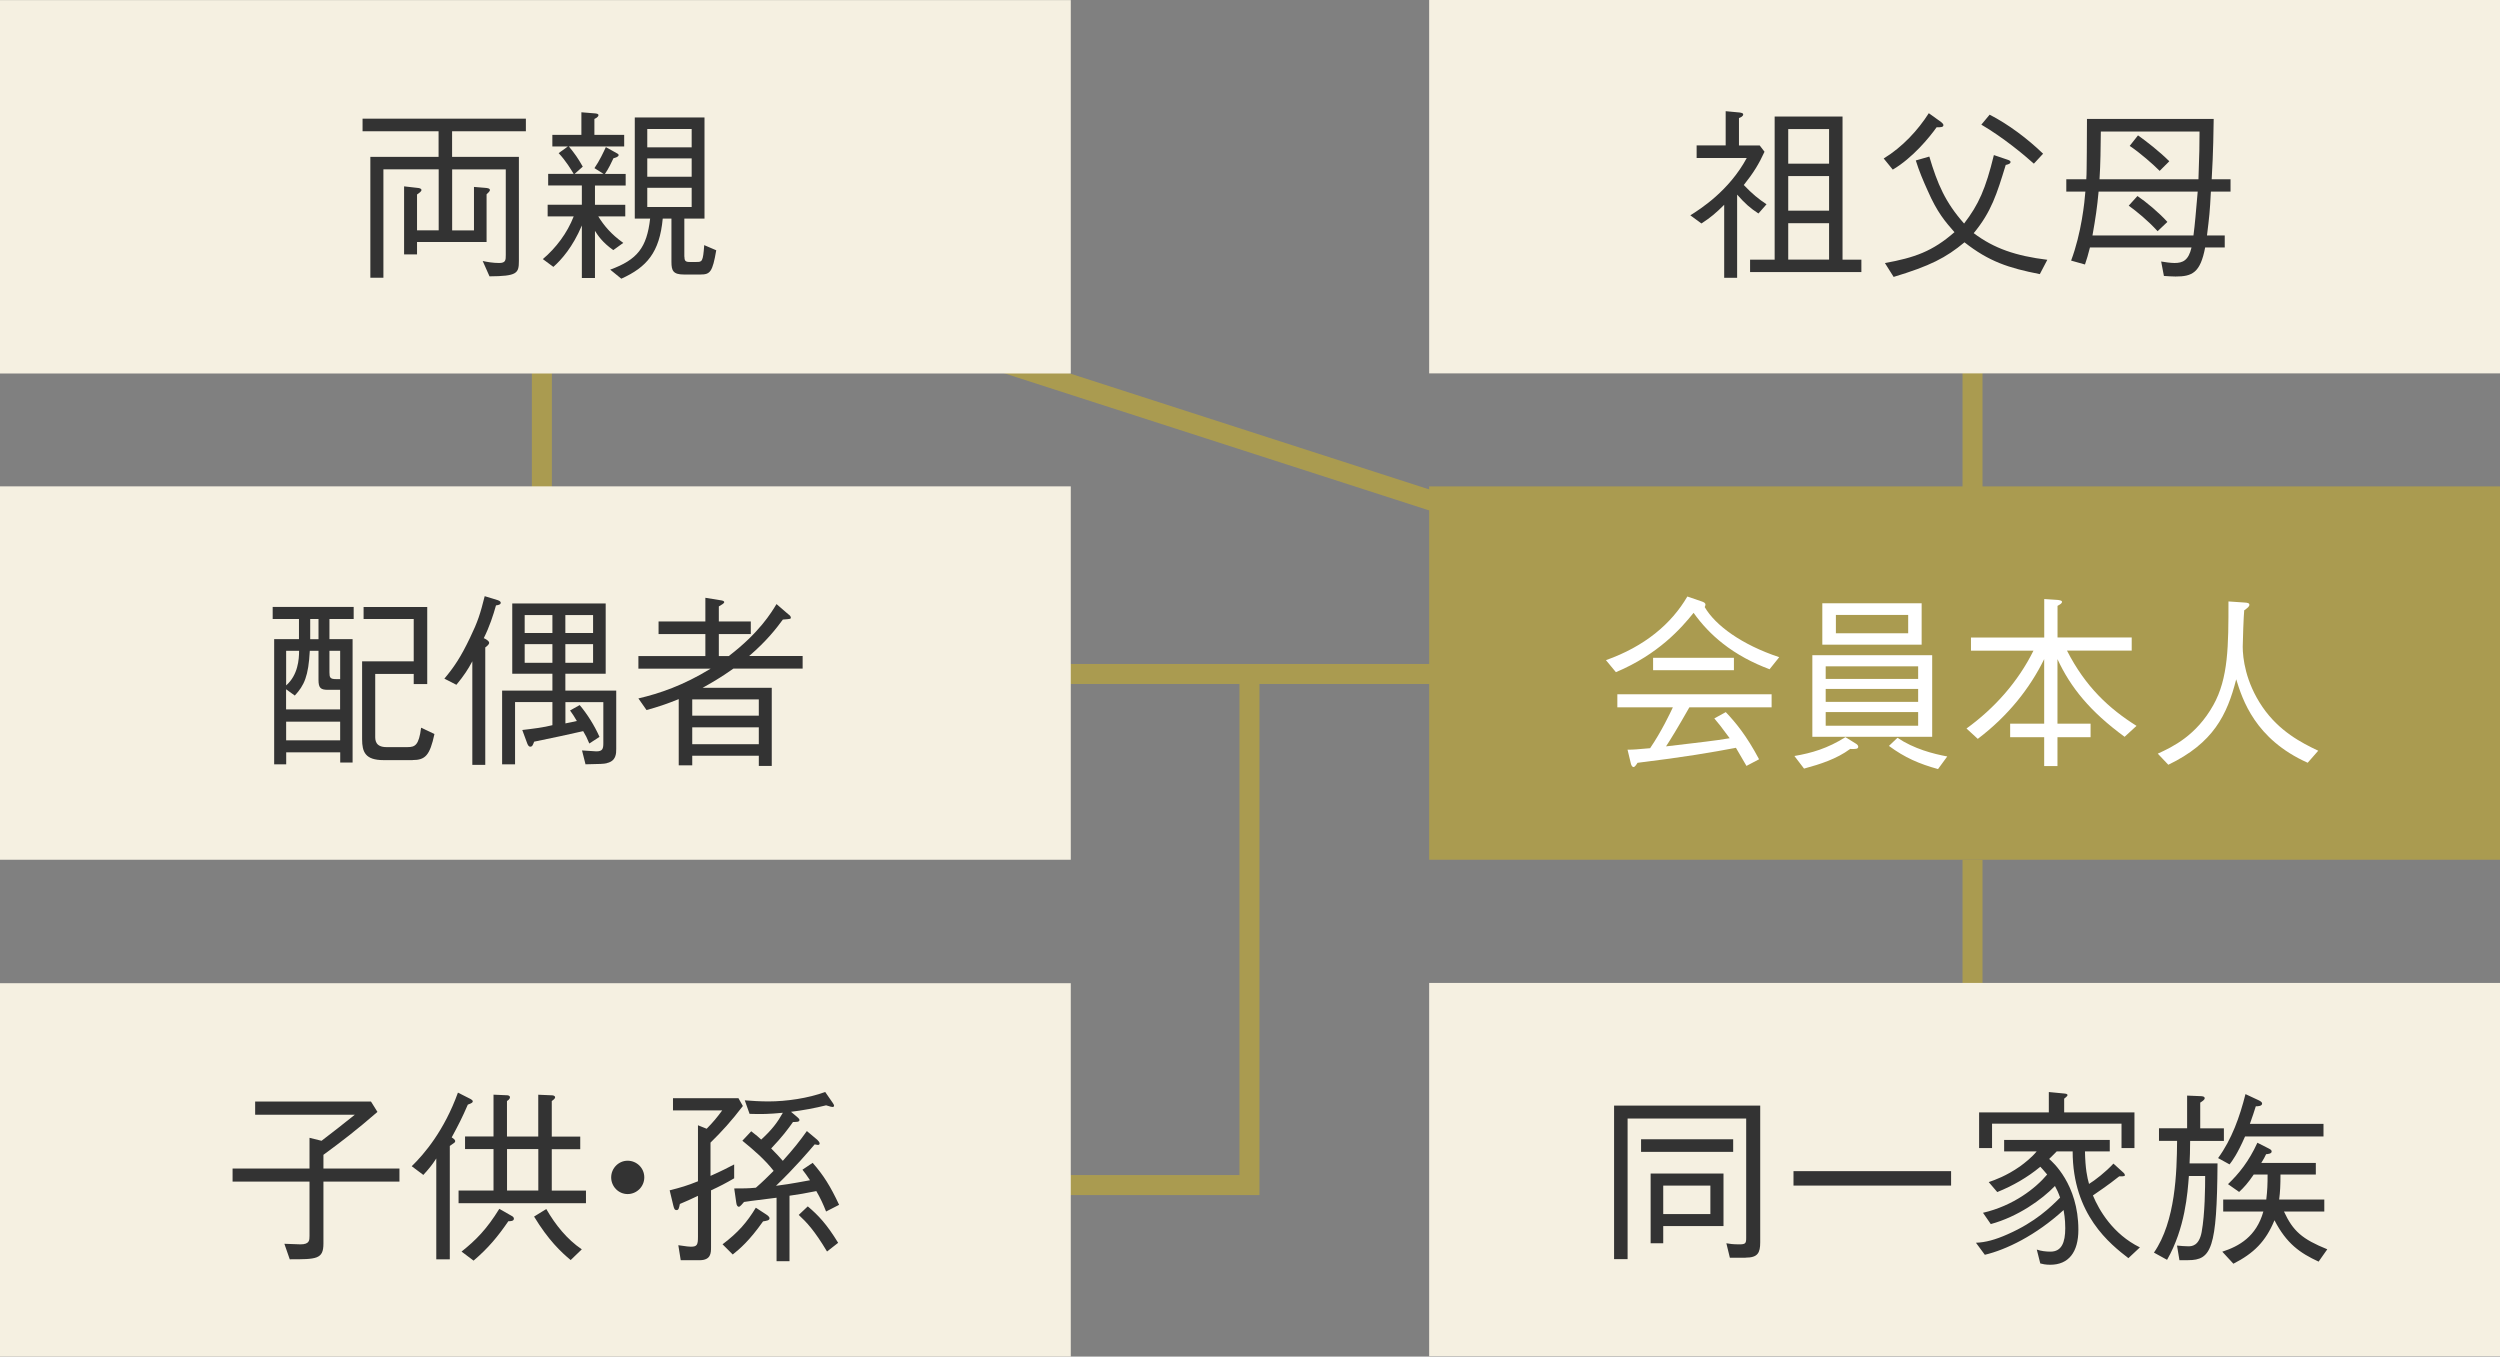
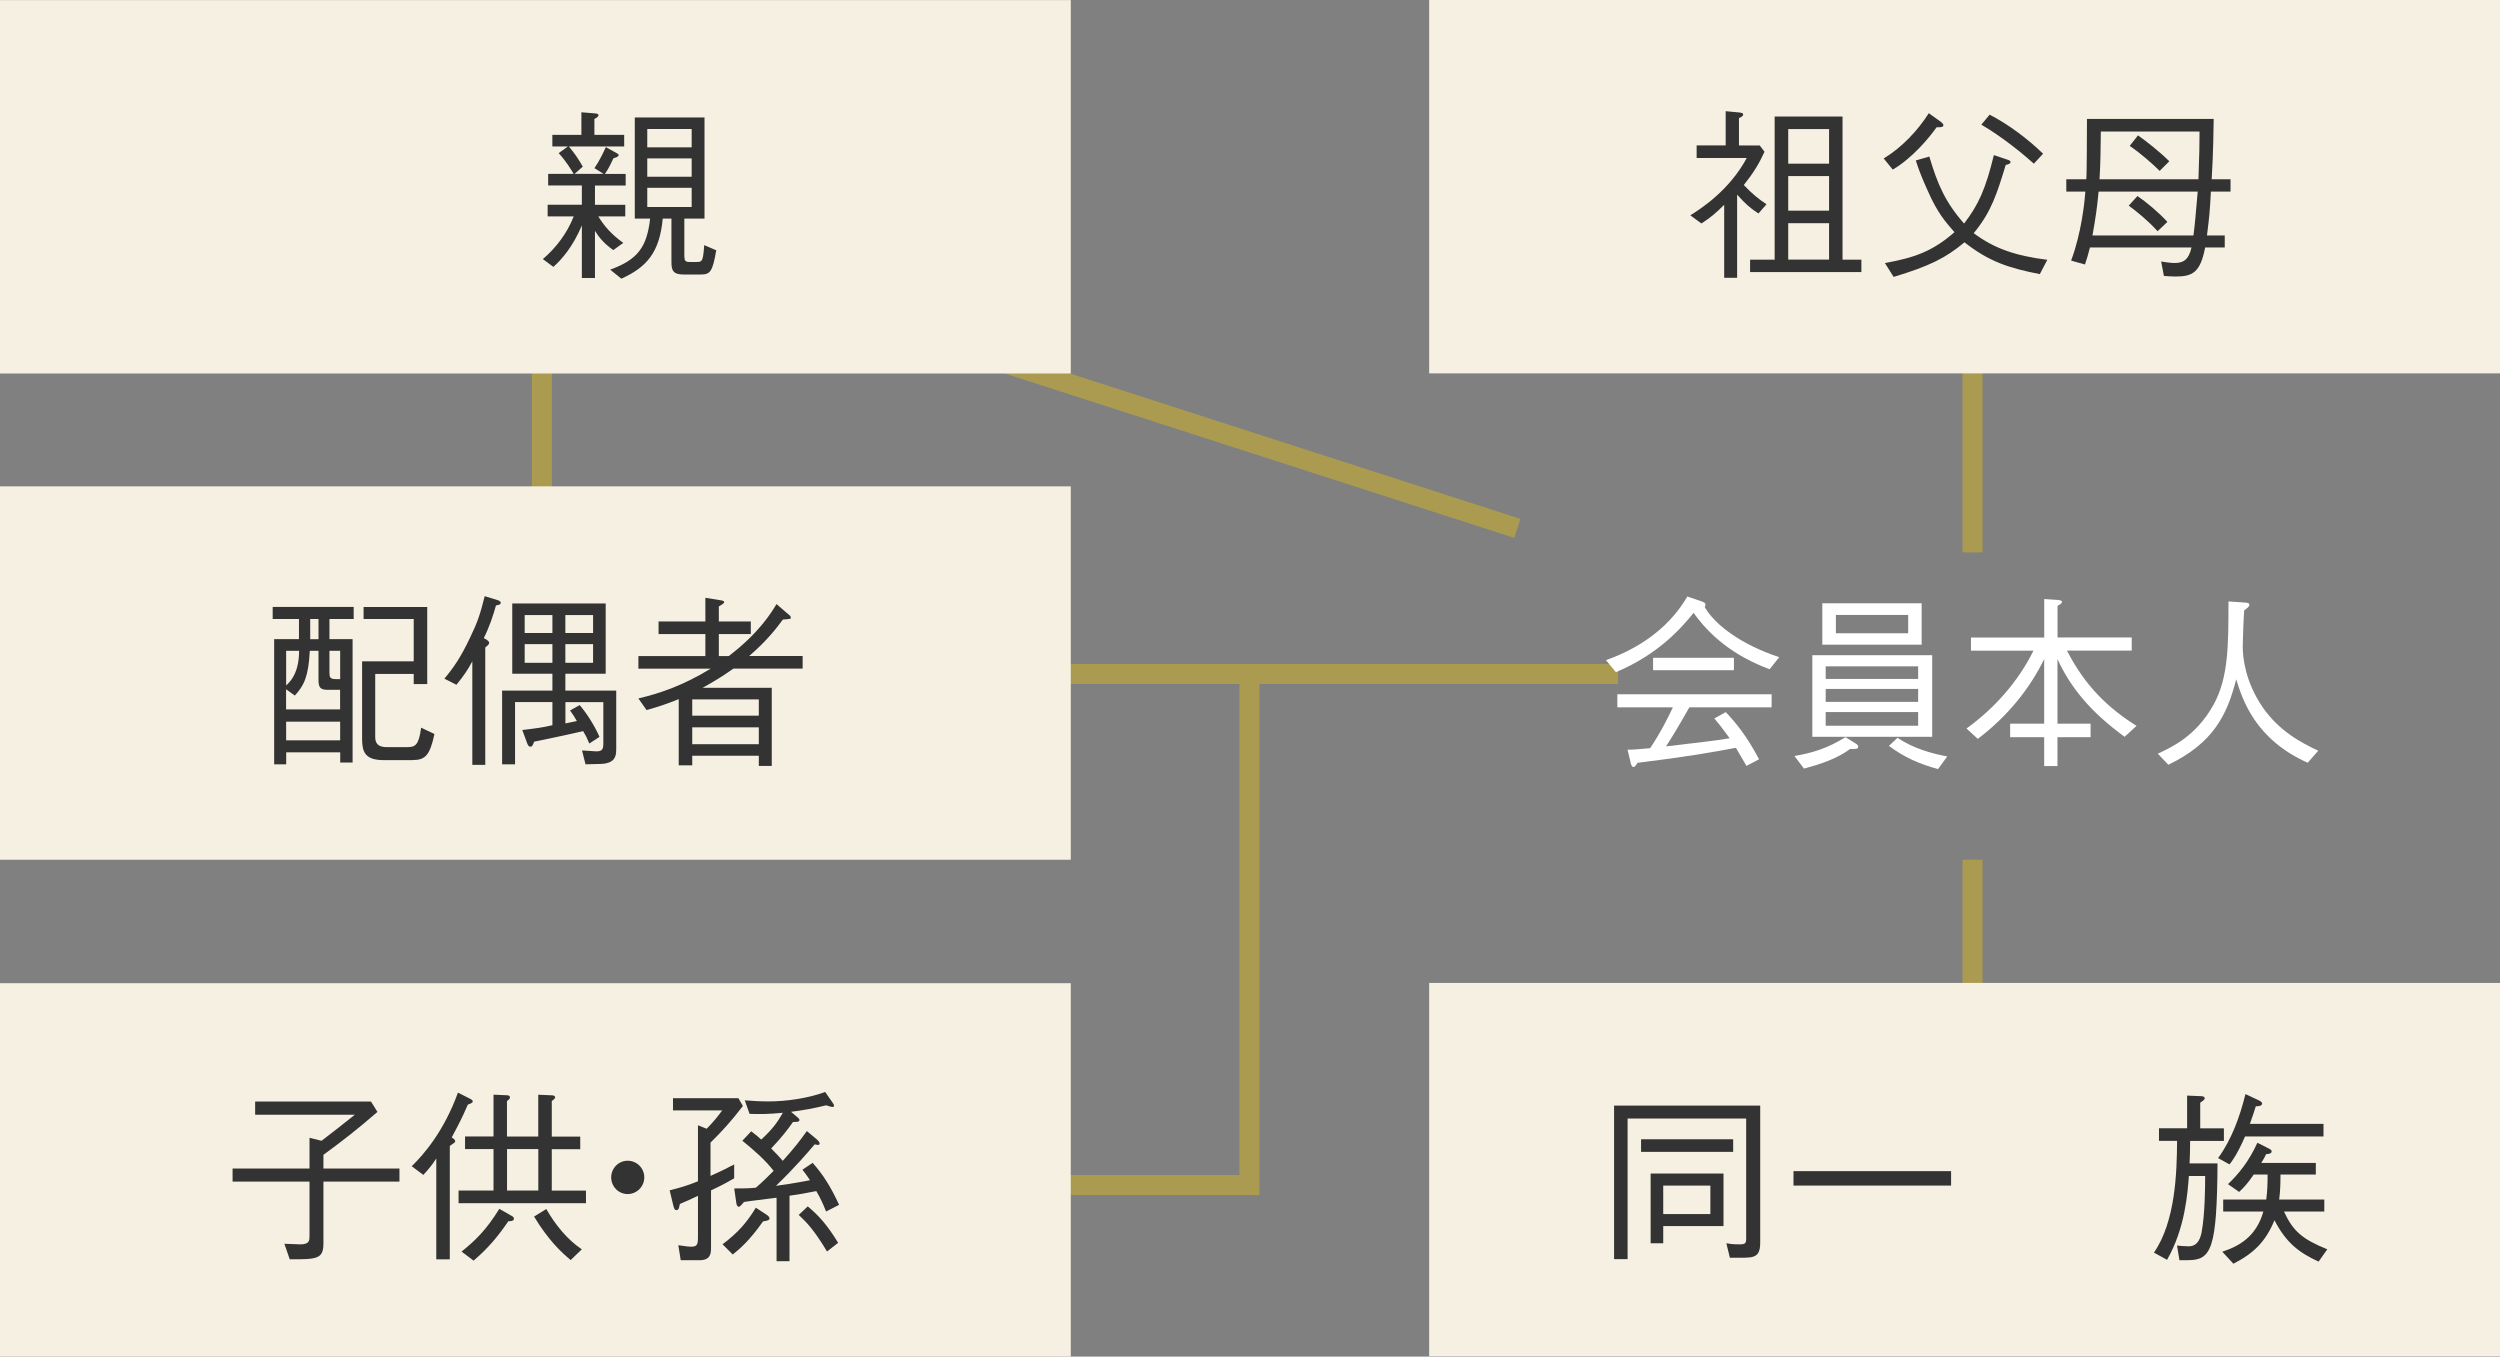
<svg xmlns="http://www.w3.org/2000/svg" id="_レイヤー_2" viewBox="0 0 436.41 236.81">
  <rect x="0" y="0" width="436.41" height="236.81" fill="#808080" stroke="none" />
  <defs>
    <style>.cls-1{fill:none;stroke:#aa9b50;stroke-miterlimit:10;stroke-width:3.49px;}.cls-2{fill:#aa9b50;}.cls-2,.cls-3,.cls-4,.cls-5{stroke-width:0px;}.cls-3{fill:#333;}.cls-4{fill:#fff;}.cls-5{fill:#f5f0e1;}</style>
  </defs>
  <g id="_レイヤー_1-2">
    <line class="cls-1" x1="264.88" y1="92.24" x2="162.48" y2="59.19" />
    <line class="cls-1" x1="94.59" y1="96.43" x2="94.59" y2="51.91" />
    <line class="cls-1" x1="344.33" y1="96.43" x2="344.33" y2="51.91" />
    <line class="cls-1" x1="344.33" y1="150.07" x2="344.33" y2="172.07" />
    <polyline class="cls-1" points="186.46 206.87 218.11 206.87 218.11 117.67" />
    <line class="cls-1" x1="282.46" y1="117.65" x2="153.39" y2="117.65" />
    <rect class="cls-5" y=".02" width="186.92" height="65.18" />
    <rect class="cls-5" x="249.48" width="186.93" height="65.18" />
    <rect class="cls-5" y="84.9" width="186.92" height="65.18" />
-     <polygon class="cls-2" points="249.48 150.08 249.48 84.91 436.41 84.91 436.41 150.08 249.48 150.08" />
    <rect class="cls-5" y="171.63" width="186.92" height="65.18" />
    <rect class="cls-5" x="249.48" y="171.58" width="186.93" height="65.17" />
-     <path class="cls-3" d="m64.65,48.5v-21.12h11.91v-4.46h-13.27v-2.2h28.51v2.2h-12.88v4.46h11.66v18.18c0,2.16-.32,2.65-5.13,2.68l-1.19-2.68c.74.16,1.78.35,2.87.35,1.16,0,1.16-.52,1.16-1.42v-14.92h-9.36v10.65h3.81v-7.59l1.94.16c.45.03.84.1.84.39,0,.23-.39.55-.58.74v8.33h-12.14v2.16h-2.26v-11.88l2.26.26c.39.03.77.1.77.39,0,.23-.35.48-.77.77v6.26h3.78v-10.65h-9.65v18.92h-2.26Z" />
    <path class="cls-3" d="m103.76,29.36c.9-1.29,1.61-2.84,2-3.68l1.97,1.1c.1.03.26.16.26.29,0,.32-.61.48-.9.55-.32.68-.87,1.87-1.49,2.74h3.62v2.03h-5.36v3.36h5.29v2.03h-4.71c1,1.61,2.23,3.1,4.36,4.62l-1.74,1.26c-1.94-1.36-2.75-2.65-3.2-3.36v8.23h-2.29v-9.17c-1.58,3.75-3.55,5.97-4.97,7.23l-1.84-1.36c2.32-1.97,4.26-4.55,5.39-7.46h-4.55v-2.03h5.97v-3.36h-5.88v-2.03h4.45c-.45-.74-1.32-2.23-2.62-3.62l1.61-1.16h-2.71v-2.03h5.07v-3.94l2.33.19c.32.03.65.06.65.32,0,.32-.55.58-.71.65v2.78h5.2v2.03h-9.65c1.03,1.26,1.58,2.03,2.42,3.52l-1.42,1.26h5.04l-1.58-1Zm15.72,15.47c0,.71.19.9.9.9h1.19c.97,0,1.16,0,1.36-2.94l2.1.9c-.65,3.81-1.07,4.23-2.75,4.23h-2.91c-1.87,0-2.16-.68-2.16-2.2v-7.56h-1.52c-.55,5.94-2.81,8.49-7.23,10.49l-1.94-1.58c4.75-1.74,6.39-3.84,6.97-8.91h-2.68v-17.66h12.17v17.66h-3.52v6.65Zm1.26-22.31h-7.75v3.2h7.75v-3.2Zm0,5.13h-7.75v3.2h7.75v-3.2Zm0,5.13h-7.75v3.36h7.75v-3.36Z" />
    <path class="cls-3" d="m57.51,108.05v3.52h4.04v21.54h-2.16v-1.78h-9.43v2.1h-2.1v-21.86h4.33v-3.52h-4.59v-2.1h14.14v2.1h-4.23Zm1.87,12.37h-2.13c-1.26,0-1.65-.32-1.65-1.71v-5.1h-1.52c-.23,4.42-.97,6.04-2.62,7.81l-1.52-1.1v3.52h9.43v-3.42Zm-9.43-6.81v6.04c2.07-1.81,2.26-4.55,2.26-6.04h-2.26Zm9.43,12.37h-9.43v3.26h9.43v-3.26Zm-3.78-17.92h-1.45v3.52h1.45v-3.52Zm3.78,5.55h-1.87v3.75c0,.9.1,1.19,1.16,1.19h.71v-4.94Zm12.62,19.08h-5.04c-3.2,0-3.75-1.42-3.75-3.65v-13.59h9.01v-7.39h-8.75v-2.1h11.11v13.46h-2.36v-1.78h-6.72v10.91c0,.61,0,1.87,1.97,1.87h3.65c1.32,0,2-.29,2.39-3.39l2.33,1.1c-.81,3.78-1.62,4.55-3.84,4.55Z" />
    <path class="cls-3" d="m86.58,105.69c-.48,1.71-1.13,3.71-2.13,5.71.19.07.94.45.94.81,0,.32-.48.65-.68.81v20.5h-2.26v-18.08c-.74,1.39-1.45,2.49-2.78,4.1l-2.1-1.07c1.65-1.97,2.84-3.71,4.46-7.1,1.39-2.87,1.81-4.23,2.58-7.3l2.32.71c.07.03.48.16.48.45,0,.35-.58.42-.84.45Zm19.34,27.54c-.61.13-.94.13-3.71.19l-.61-2.42c.39,0,2.13.16,2.49.16,1.07,0,1.23-.42,1.23-1.42v-7.17h-6.62v3.71c.52-.1.68-.13,2-.42-.55-.9-.65-1.1-1.19-1.84l1.68-.94c1.23,1.45,2.55,3.49,3.46,5.55l-1.78,1.16c-.45-1.1-.58-1.32-1.07-2.16-2.26.52-5.71,1.26-8.56,1.84-.23.61-.32.87-.68.87-.29,0-.42-.32-.52-.55l-.87-2.36c1.65-.19,3.78-.45,5.26-.84v-4.04h-6.52v10.88h-2.26v-12.88h8.78v-2.94h-7.01v-12.27h16.31v12.27h-7.04v2.94h8.88v10.17c0,.81,0,2.13-1.65,2.49Zm-9.49-25.86h-4.84v3.13h4.84v-3.13Zm0,5.07h-4.84v3.26h4.84v-3.26Zm7.1-5.07h-4.84v3.13h4.84v-3.13Zm0,5.07h-4.84v3.26h4.84v-3.26Z" />
    <path class="cls-3" d="m137.69,107.27c.13.1.36.32.36.52,0,.26-.03.26-1.39.36-1.16,1.58-2.84,3.75-5.88,6.36h9.33v2.2h-12.08c-2.26,1.61-4,2.58-5.39,3.36h12.08v13.63h-2.26v-1.78h-11.62v1.68h-2.36v-11.56c-2.16.87-3.62,1.36-5.62,1.91l-1.42-2.03c3.71-.87,7.81-2.26,12.62-5.2h-12.62v-2.2h11.69v-3.84h-8.17v-2.2h8.17v-4.13l2.58.42c.42.06.71.13.71.35s-.52.48-.94.74v2.62h5.58v2.2h-5.58v3.84h1.74c5.33-4.07,7.43-7.59,8.33-9.07l2.13,1.84Zm-5.23,14.82h-11.62v2.84h11.62v-2.84Zm0,4.88h-11.62v2.94h11.62v-2.94Z" />
    <path class="cls-3" d="m44.55,192.29h20.21l1.13,1.81c-3.68,3.2-6.39,5.26-9.43,7.49v2.39h13.27v2.29h-13.27v10.82c0,2.74-1.23,2.74-5.88,2.74l-.94-2.71c.16,0,2.78.1,2.81.1,1.58,0,1.58-.71,1.58-1.49v-9.46h-13.43v-2.29h13.43v-5.36l2.1.52c2.26-1.71,3.78-2.94,5.81-4.55h-17.4v-2.29Z" />
    <path class="cls-3" d="m81.66,192.84c-.97,2.26-1.71,3.68-2.81,5.71.29.19.61.39.61.65,0,.23-.1.26-.94.84v19.79h-2.36v-17.6c-.74,1.13-1.23,1.74-2.26,2.87l-2.03-1.52c2.2-2.13,5.68-6.23,8.07-12.85l2.23,1.13c.16.1.36.23.36.39,0,.19-.13.32-.87.58Zm-1.61,17.18v-2.2h6.1v-7.23h-4.97v-2.2h4.97v-7.3l2.32.1c.23,0,.55.07.55.36s-.32.52-.52.65v6.2h5.46v-7.3l2.36.1c.13,0,.58.03.58.36,0,.23-.36.48-.58.65v6.2h4.97v2.2h-4.97v7.23h5.97v2.2h-22.25Zm8.69,3.16c-1.84,2.68-3.49,4.68-6.07,6.88l-2.1-1.58c2.55-2.03,4.42-3.94,6.59-7.46l2.16,1.23c.13.06.39.23.39.48,0,.45-.61.45-.97.45Zm5.23-12.59h-5.46v7.23h5.46v-7.23Zm5.65,19.37c-1.65-1.36-3.91-3.49-6.39-7.59l2.13-1.32c1.58,2.74,3.58,5.26,6.2,7.04l-1.94,1.87Z" />
    <path class="cls-3" d="m112.47,205.53c0,1.61-1.32,2.91-2.91,2.91s-2.87-1.32-2.87-2.91,1.29-2.91,2.87-2.91,2.91,1.26,2.91,2.91Z" />
    <path class="cls-3" d="m124.03,199.46v5.81c2.03-.9,3-1.42,4.13-2v2.42c-1.45.84-2.49,1.39-4.04,2.1v9.91c0,1.03,0,2.29-2.03,2.29h-3.26l-.42-2.62c1.65.23,1.81.26,2.2.26,1.1,0,1.23-.36,1.23-1.74v-7.14c-1.49.71-1.94.9-3.16,1.42-.16.81-.23,1.07-.58,1.07s-.42-.26-.55-.74l-.65-2.71c1.9-.48,3.13-.84,4.94-1.58v-9.78l1.52.61c1.16-1.19,1.81-1.97,2.71-3.2h-8.59v-2.13h11.43l.77,1.36c-2,2.62-3.68,4.46-5.65,6.39Zm9.17,13.75c-2.36,3.36-4.1,4.84-5.29,5.78l-1.78-1.78c2.75-2.07,4.29-3.88,5.81-6.39l1.78,1.16c.29.19.61.42.61.71,0,.36-.55.42-1.13.52Zm11.01-1.71c-.55-1.39-.97-2.29-1.71-3.58-2.2.42-2.78.55-4.68.81v11.43h-2.26v-11.08c-4.65.58-5.17.65-5.68.74-.26.29-.68.84-.9.84-.19,0-.39-.19-.45-.68l-.36-2.52c1.52,0,2.49,0,3.78-.13,1.23-1.07,1.97-1.81,3.1-2.94-1.55-2-3.49-3.65-5.46-5.26l1.55-1.65c1.03.81,1.23.97,1.74,1.45,1.87-1.71,2.84-3,3.78-4.68-2.39.23-3.71.26-5.81.19l-.84-2.36c1.26.1,2.68.19,4.13.19,3.13,0,6.94-.55,9.91-1.65l1.32,1.91c.19.29.23.39.23.48,0,.19-.16.23-.26.23-.19,0-.26-.03-1.13-.29-1.91.48-4.17.9-6.13,1.13l1,.84c.23.19.48.42.48.58,0,.36-.48.36-1.13.36-.87,1.23-1.84,2.55-3.81,4.62.84.84,1.29,1.32,2.03,2.16,1.91-2.13,2.91-3.39,4.2-5.2l1.81,1.52c.16.16.42.42.42.65,0,.16-.13.26-.29.26-.03,0-.52-.1-.58-.1-1.13,1.32-3.39,4-6.75,7.23,1.07-.13,2.45-.32,5.94-.97-.52-.77-.87-1.29-1.32-1.84l1.78-1.2c1.87,2.13,3.1,4.07,4.62,7.33l-2.26,1.16Zm.16,6.97c-2.2-3.68-3.55-5.1-4.94-6.39l1.58-1.49c1.84,1.55,3.33,3.13,5.3,6.36l-1.94,1.52Z" />
    <path class="cls-3" d="m306.95,37.26c-1.39-.9-2.32-1.71-3.71-3.29v14.53h-2.26v-12.75c-1.39,1.39-2.33,2.2-3.97,3.26l-1.94-1.42c1.74-1.1,6.75-4.26,9.85-10.01h-8.75v-2.2h5.07v-5.97l2.45.23c.36.06.61.13.61.32,0,.36-.48.55-.74.65v4.78h3.62l.84,1.1c-.97,2.13-1.97,3.75-3.62,5.81,1.49,1.55,2.58,2.45,3.97,3.36l-1.42,1.62Zm-1.45,10.23v-2.16h4.29v-24.99h11.85v24.99h3.29v2.16h-19.44Zm13.79-24.96h-7.13v6.04h7.13v-6.04Zm0,8.2h-7.13v6.04h7.13v-6.04Zm0,8.23h-7.13v6.36h7.13v-6.36Z" />
    <path class="cls-3" d="m328.82,27.67c3.29-2,6.01-4.97,7.88-7.91l2.16,1.55c.13.13.39.32.39.52,0,.39-.45.39-1.19.39-1.26,1.78-4.2,5.36-7.65,7.39l-1.58-1.94Zm27.25,20.18c-5.46-1.07-8.88-2.2-13.14-5.55-3.26,2.71-6.04,4.13-12.37,6.04l-1.52-2.42c5.17-.94,8.3-2.03,12.14-5.39-1.61-1.84-3-3.42-4.68-7.26-.77-1.71-1.52-3.46-2.07-5.26l2.36-.68c1.42,4.78,2.78,7.98,6.07,11.69,2.55-3.33,3.75-6.01,5.2-11.95l2.39.81c.32.1.52.23.52.39,0,.32-.48.45-.84.52-1.55,5.07-2.52,8.2-5.59,11.91,3.55,2.68,7.36,3.97,12.85,4.65l-1.32,2.52Zm-8.75-27.83c3.33,1.71,6.62,4.2,9.33,6.81l-1.61,1.74c-1.68-1.52-5.42-4.62-9.17-6.81l1.45-1.74Z" />
    <path class="cls-3" d="m385.94,33.45c-.19,3.71-.26,4.2-.68,7.65h3.1v2.1h-3.42c-.84,4.42-2.26,5.07-5.17,5.07-.61,0-1.39-.06-2.03-.1l-.48-2.52c.58.1,1.65.26,2.33.26,1.45,0,2.45-.45,2.97-2.71h-17.73c-.32,1.29-.55,2.03-.87,2.97l-2.42-.68c1.81-4.81,2.36-10.27,2.49-12.04h-3.33v-2.16h3.49c.03-.58.06-1.07.06-1.81.03-1.39.03-3.2.06-8.72h22.12c-.03,1.71-.06,5.75-.35,10.53h3.29v2.16h-3.42Zm-19.6,0c-.26,2.81-.52,4.55-1.07,7.65h17.63c.26-1.97.42-4,.74-7.65h-17.31Zm.39-10.49c-.03,2.78-.06,5.81-.23,8.33h17.27c.16-4.97.19-5.52.19-8.33h-17.24Zm9.91,17.4c-1.74-1.91-3.62-3.42-5.04-4.46l1.52-1.68c1.49,1,3.78,2.91,5.23,4.52l-1.71,1.62Zm.36-10.53c-1.13-1.13-3.39-3.13-5.23-4.36l1.45-1.84c1.45,1.03,3.78,2.84,5.46,4.52l-1.68,1.68Z" />
    <path class="cls-4" d="m308.91,116.83c-2.94-1.1-5.75-2.58-8.2-4.52-1.94-1.52-3.65-3.33-5.07-5.33-2.13,2.65-6.13,7.23-13.56,10.36l-1.74-2.1c6.75-2.39,11.43-6.33,14.21-11.11l2.45.84c.39.13.71.26.71.58,0,.16-.06.26-.13.42,1.84,3.2,6.49,6.59,13.01,8.75l-1.68,2.1Zm-14.01,6.65c-2.03,3.58-3.29,5.62-4.07,6.81,2.94-.36,6.23-.71,9.04-1.1.87-.13,1.48-.23,2.07-.32-1.52-2.07-1.91-2.55-2.68-3.46l2-1.1c1.74,1.84,3.62,4.1,5.81,8.23l-2.2,1.16c-1.39-2.42-1.49-2.55-1.84-3.16-4.13.78-8.88,1.61-17.18,2.62-.19.32-.48.74-.68.74-.29,0-.42-.39-.48-.61l-.58-2.42c1.03,0,1.68-.06,3.94-.26,2-2.94,3.49-6.1,3.97-7.13h-9.69v-2.29h26.93v2.29h-14.37Zm-6.33-6.49v-2.16h14.11v2.16h-14.11Z" />
    <path class="cls-4" d="m322.96,130.75c-2.36,1.74-5.2,2.65-8.04,3.42l-1.68-2.2c3.04-.52,5.78-1.32,8.91-3.29l1.91,1.19c.19.13.32.32.32.48,0,.42-.48.42-1.42.39Zm-6.59-2.13v-14.24h20.92v14.24h-20.92Zm1.74-16.08v-7.23h17.34v7.23h-17.34Zm16.73,3.78h-16.14v2.2h16.14v-2.2Zm0,3.94h-16.14v2.26h16.14v-2.26Zm0,4.04h-16.14v2.39h16.14v-2.39Zm-1.74-16.95h-12.62v3.2h12.62v-3.2Zm5.2,26.9c-3.26-.9-5.81-2-8.56-4.04l1.49-1.42c2.87,1.94,6.26,2.81,8.69,3.26l-1.61,2.2Z" />
    <path class="cls-4" d="m370.88,128.62c-6.04-4.42-9.43-8.62-11.72-13.56v11.27h5.78v2.36h-5.78v5.04h-2.32v-5.04h-5.94v-2.36h5.94v-11.27c-2.49,5.07-6.26,9.88-11.59,13.92l-1.97-1.81c4.91-3.55,9.01-8.17,11.69-13.59h-10.91v-2.29h12.79v-6.72l2.42.16c.13.03.68.06.68.32,0,.29-.32.45-.78.71v5.52h12.95v2.29h-11.3c3.23,6.33,7.33,10.11,12.14,13.14l-2.07,1.9Z" />
-     <path class="cls-4" d="m402.82,133.14c-9.17-4.1-11.37-11.04-12.46-14.56-1.58,6.23-4,11.14-11.85,14.92l-1.84-1.94c2.62-1.19,6.72-3.16,9.69-8.46,2.65-4.71,2.65-10.43,2.65-18.11l2.78.19c.55.03.87.1.87.39,0,.32-.32.55-.9.97-.1.9-.26,5.39-.26,6.36,0,1.91.45,6.13,3.46,10.53,2.91,4.23,6.78,6.23,9.72,7.62l-1.84,2.1Z" />
+     <path class="cls-4" d="m402.82,133.14c-9.17-4.1-11.37-11.04-12.46-14.56-1.58,6.23-4,11.14-11.85,14.92l-1.84-1.94c2.62-1.19,6.72-3.16,9.69-8.46,2.65-4.71,2.65-10.43,2.65-18.11l2.78.19c.55.03.87.1.87.39,0,.32-.32.55-.9.97-.1.9-.26,5.39-.26,6.36,0,1.91.45,6.13,3.46,10.53,2.91,4.23,6.78,6.23,9.72,7.62l-1.84,2.1" />
    <path class="cls-3" d="m304.71,219.55h-2.74l-.61-2.52c.55.1,1.13.19,2.23.19s1.23-.16,1.23-1.1v-20.86h-20.7v24.54h-2.36v-26.8h25.51v23.86c0,1.84-.42,2.68-2.55,2.68Zm-18.24-18.47v-2.2h16.08v2.2h-16.08Zm3.87,12.95v3h-2.2v-12.17h12.72v9.17h-10.53Zm8.23-7.07h-8.23v4.97h8.23v-4.97Z" />
    <path class="cls-3" d="m313.08,206.96v-2.52h27.51v2.52h-27.51Z" />
-     <path class="cls-3" d="m371.53,219.62c-3.13-2.42-9.72-7.56-9.72-18.63h-2.78c-.26.26-.55.58-1.32,1.32.52.45,5.1,4.39,5.1,12.37,0,3.91-1.71,6.1-4.91,6.1-.84,0-1.36-.13-1.74-.23l-.61-2.42c.74.26,1.62.36,2.39.36,1.94,0,2.58-1.58,2.58-4.1,0-1.68-.23-2.75-.29-3.16-4.88,4.46-10.07,6.94-13.75,7.81l-1.55-2.1c1.65-.06,3.39-.52,5.55-1.49,4.84-2.13,7.46-4.71,9.14-6.39-.29-.84-.58-1.45-.9-2.03-2.26,2.36-6.46,5.36-11.2,6.65l-1.36-1.97c5.29-1.23,9.17-4.26,11.2-6.68-.52-.65-.87-1-1.19-1.36-2.26,1.87-4.81,3.33-7.52,4.42l-1.49-1.74c1.03-.35,3.07-1.07,5.46-2.74.84-.61,2.07-1.58,2.91-2.62h-5.68v-2h18.44v2h-4.33c.06,3.04.39,4.55.71,5.68.97-.58,2.97-2.13,4.26-3.55l1.74,1.58c.19.16.26.36.26.42,0,.13,0,.26-1,.23-1.87,1.52-4.13,3-4.58,3.33,1.07,2.58,3.49,6.75,8.2,9.07l-2,1.87Zm-1.19-19.21v-4.26h-22.6v4.26h-2.26v-6.23h12.17v-3.55l2.71.26c.26.03.55.06.55.29,0,.13-.19.29-.58.61v2.39h12.27v6.23h-2.26Z" />
    <path class="cls-3" d="m382.32,199.15c0,1.81-.06,2.94-.1,3.94h4.88c-.1,14.88-1.07,16.89-5.13,16.89h-1.52l-.42-2.55c.55.06,1.45.13,1.97.13.61,0,1.87-.06,2.33-2.49.58-3.16.61-7.94.61-9.78h-2.84c-.23,3-.65,9.11-3.81,14.63l-2.29-1.26c3.78-5.46,4-14.04,4.04-19.5h-3.16v-2.2h4.91v-5.71l2.39.1c.19,0,.68.03.68.36,0,.29-.45.55-.78.77v4.49h4.13v2.2h-5.88Zm9.59-.77c-1.36,3.1-2.23,4.26-2.71,4.88l-2-1.1c2.39-3.29,3.78-7.2,4.78-11.17l2.29,1.07c.32.16.61.32.61.58,0,.45-.71.48-1.1.48-.16.58-.68,2.07-1.03,3.07h12.85v2.2h-13.69Zm12.85,21.86c-3.29-1.52-5.62-3.16-7.72-7.23-1.52,3.71-3.62,5.78-7.17,7.59l-1.94-2.1c2.91-.94,5.94-2.62,7.17-7.01h-7.01v-2.1h7.52c.19-1.58.23-2.68.23-4.36h-2.42c-1,1.48-1.71,2.26-2.55,3.04l-1.94-1.36c1.91-1.84,3.62-3.94,5.13-7.23l1.97,1c.29.16.52.26.52.52,0,.42-.68.45-.97.48-.23.48-.39.81-.84,1.52h9.52v2.03h-6.17c0,1.87-.06,3.04-.23,4.36h7.88v2.1h-7.04c1.58,3.42,3.17,4.81,7.56,6.59l-1.52,2.16Z" />
  </g>
</svg>